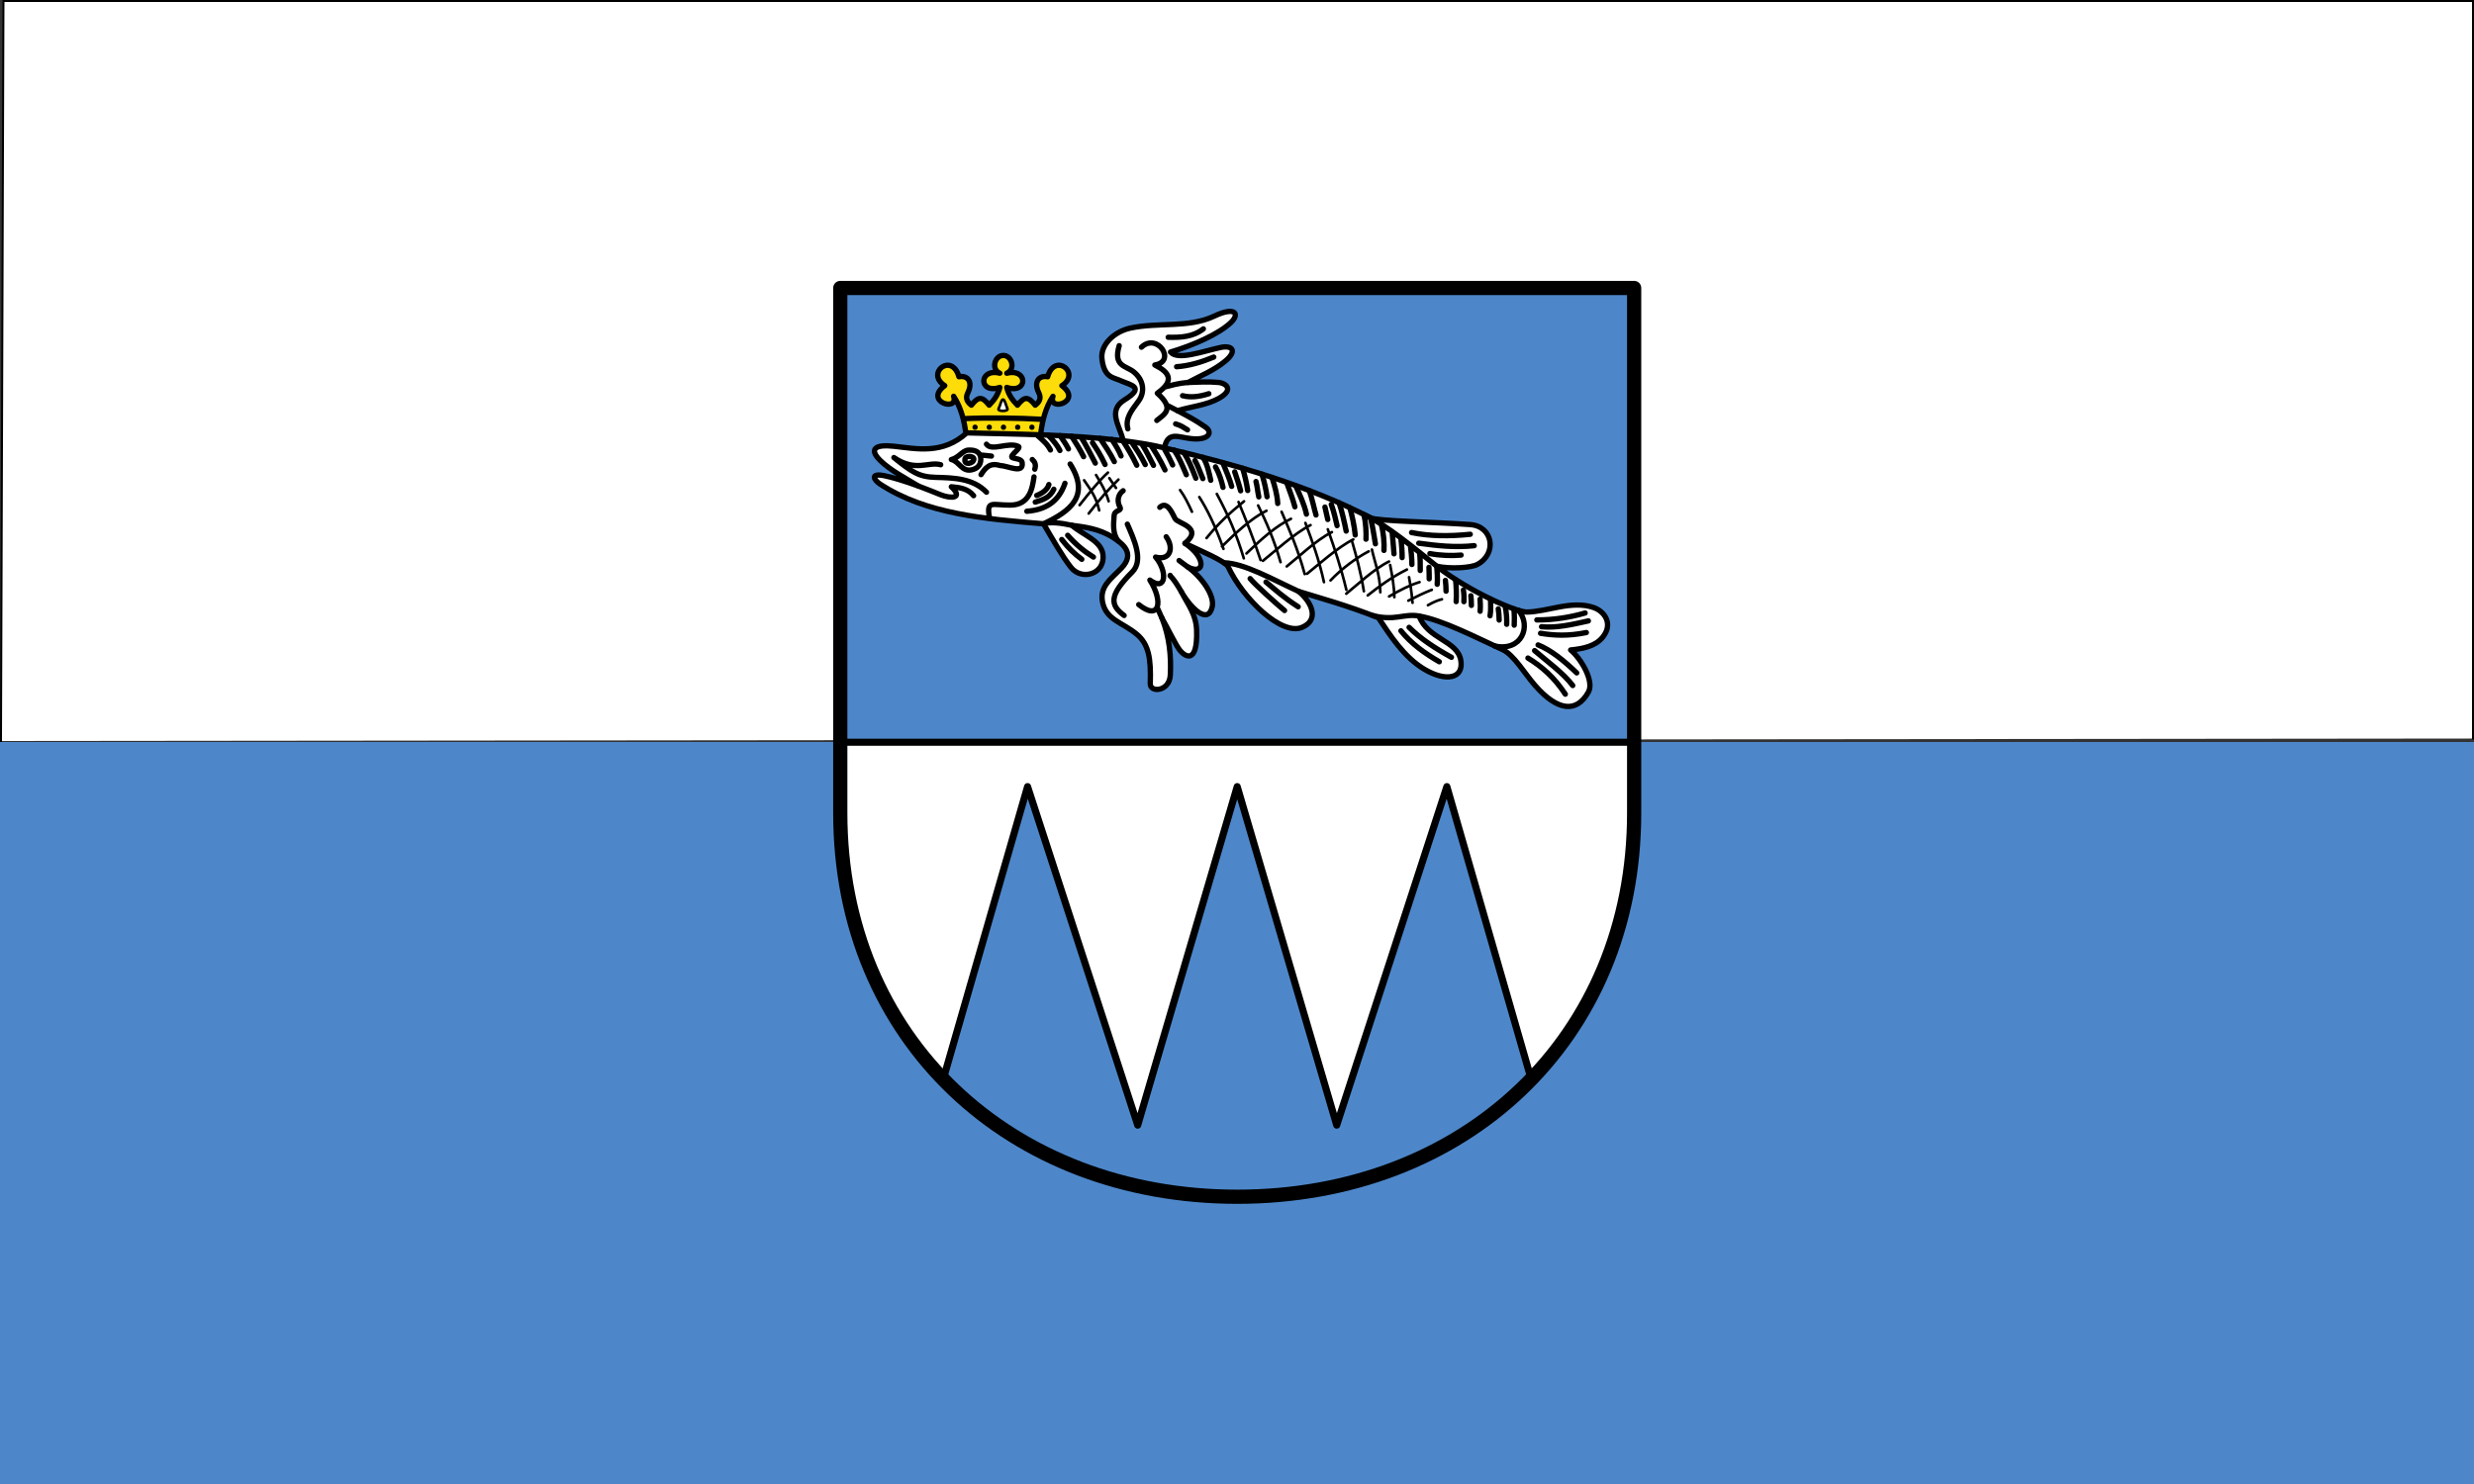
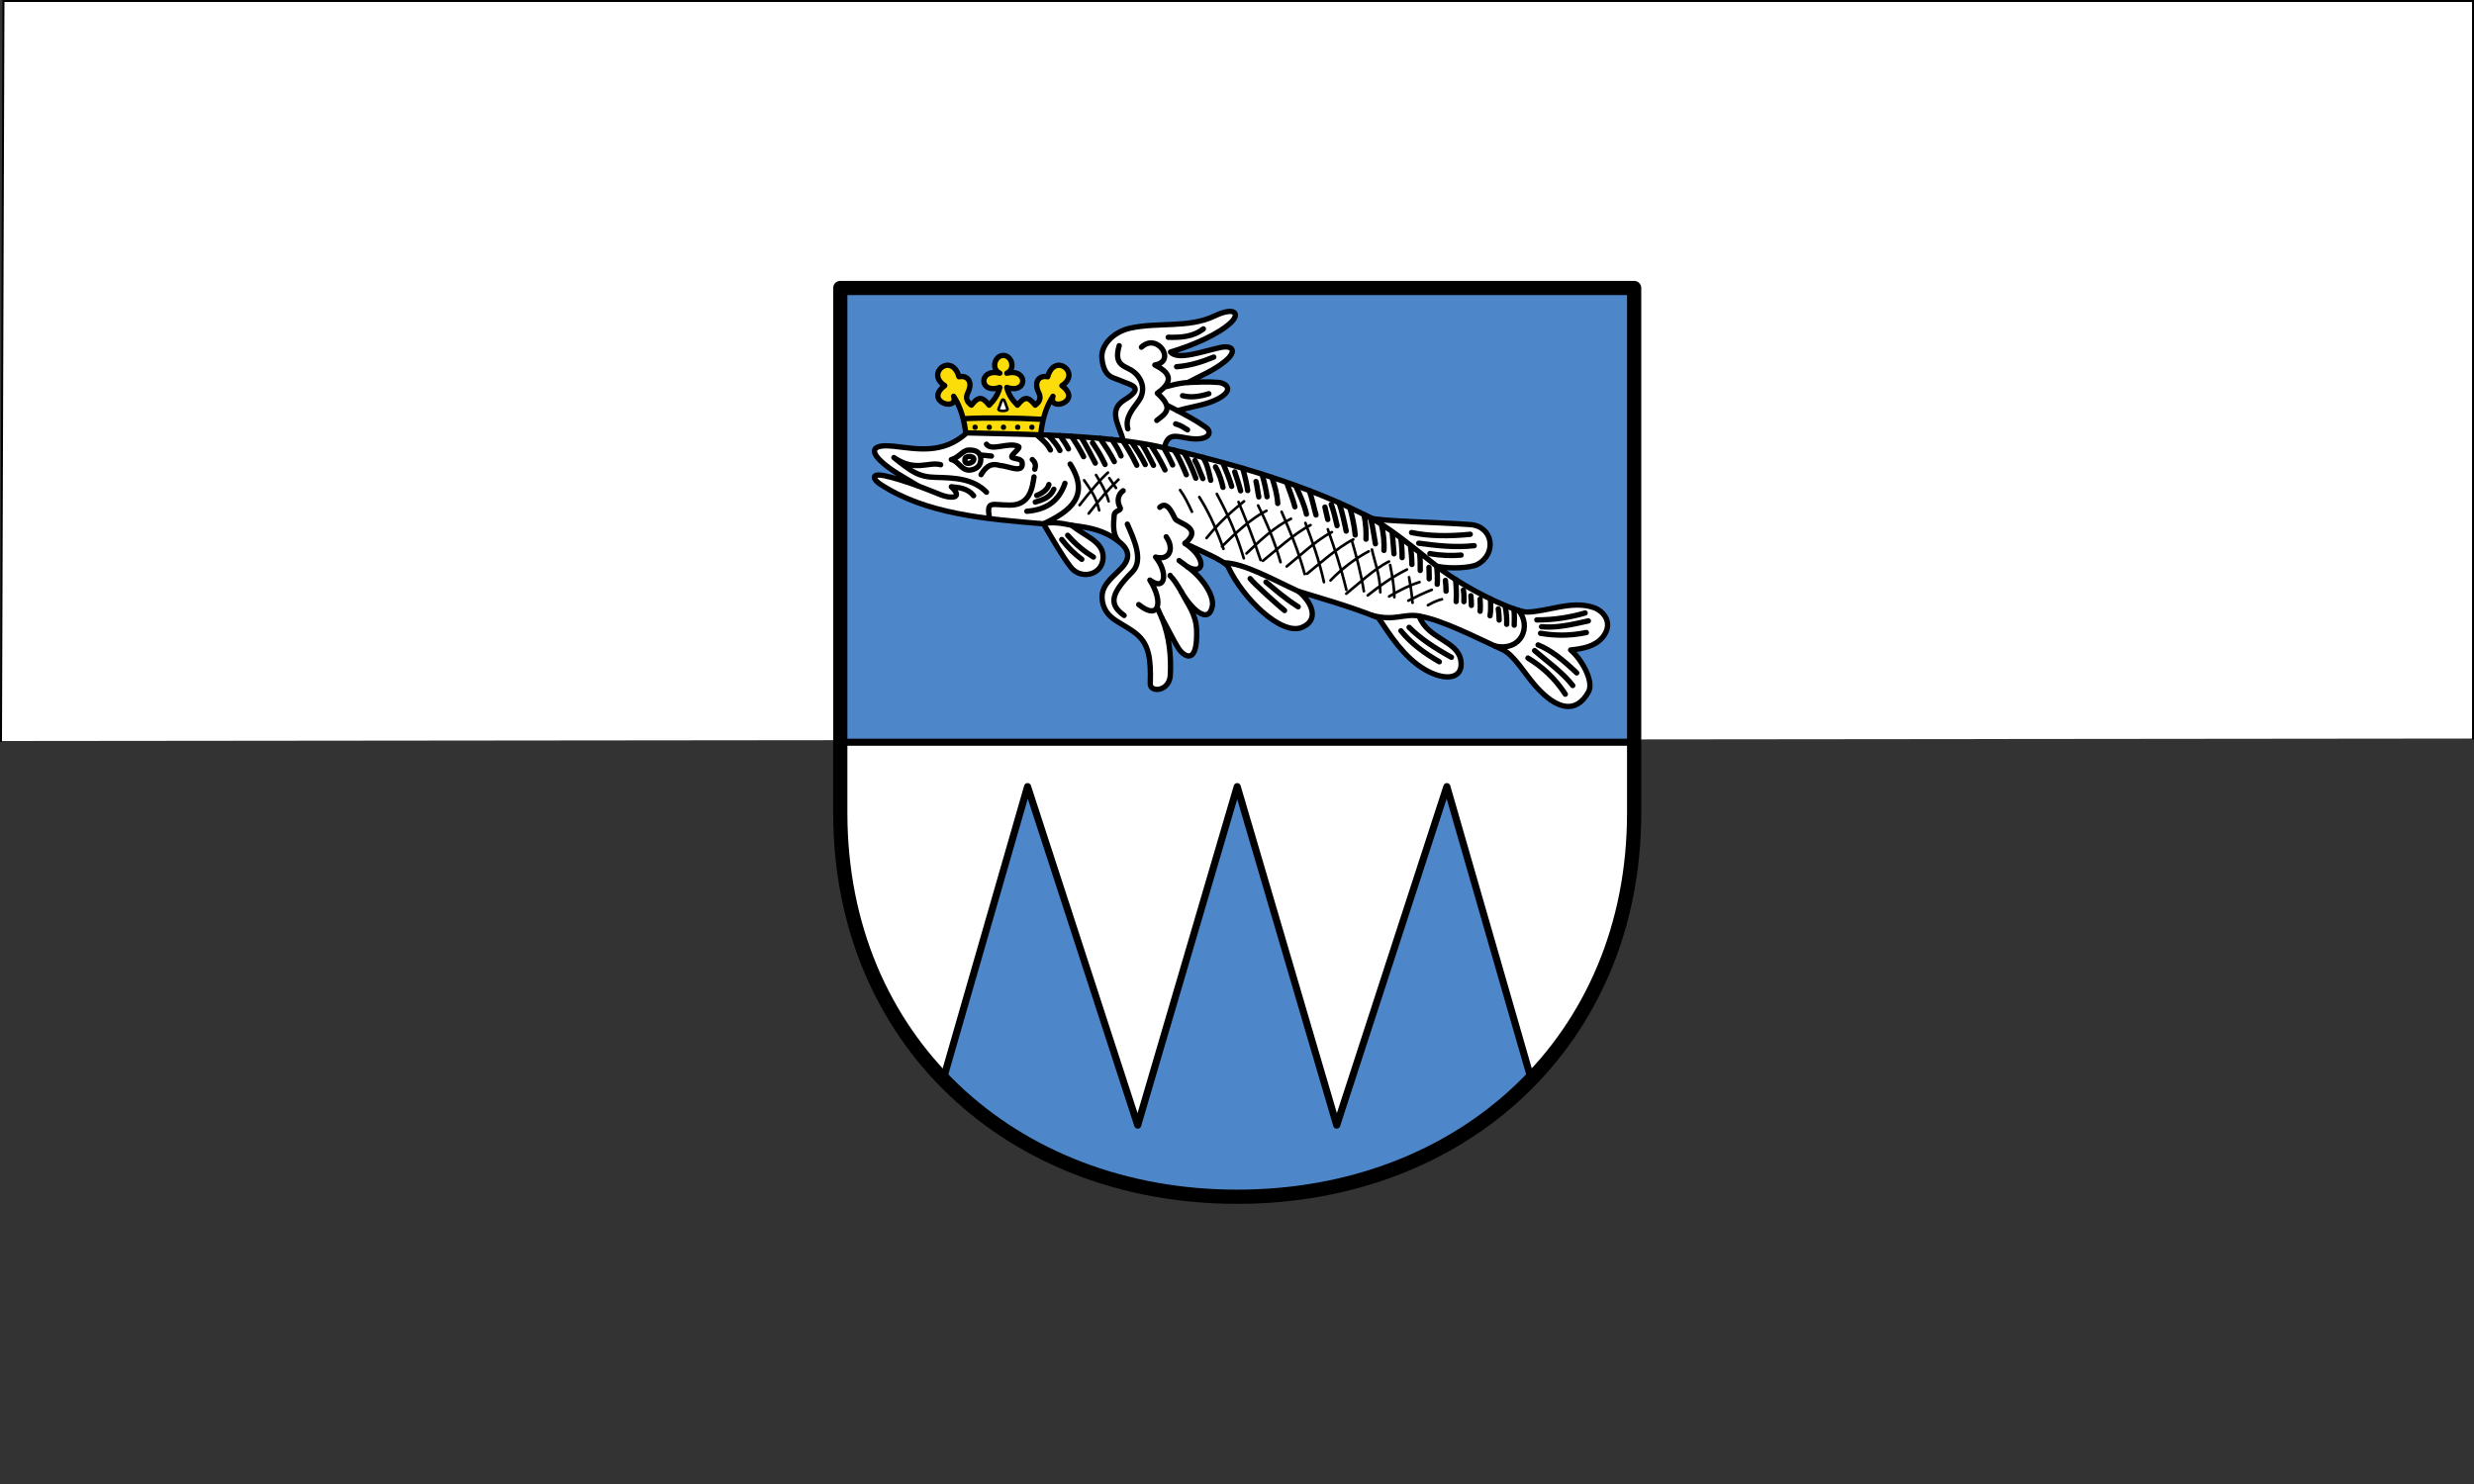
<svg xmlns="http://www.w3.org/2000/svg" height="300" width="500">
  <rect width="100%" height="100%" fill="#333333" stroke="none" />
-   <path d="M0 150h500v150H0z" fill="#4d87ca" />
  <path d="M.2 149.8L.7.2h499.1v149.099" fill="#fff" stroke="#000" stroke-width=".4" stroke-linecap="square" />
  <g transform="matrix(.383 0 0 .383 168.177 56.357)">
    <path d="M4.297 4.856v277.13c0 119.566 89.897 202.533 209.453 202.533s209.453-82.967 209.453-202.533V4.856z" fill="#4d87ca" />
    <path d="M4.688 244.618c-7.063 90.014 21.018 139.827 53.79 178.348l44.647-154.91 58.125 178.663 52.5-178.664 52.5 178.664 58.125-178.664 44.647 154.911c32.772-38.521 60.853-88.334 53.79-178.348z" fill="#fff" stroke="#000" stroke-width="3.75" stroke-linecap="round" stroke-linejoin="round" />
    <path d="M92.16 49.842c11.25-2.813 11.25 11.25 0 7.5.937 3.75 2.812 6.562 5.625 9.375 3.75-4.688 5.625-4.688 9.375 0 1.971-1.506 3.434-3.444 1.875-6.563-2.813-5.625 0-9.375 4.687-8.437 3.75-13.125 17.813-1.875 7.5 4.687 11.25 8.438-7.5 14.063-4.687 5.625-3.75 5.625-5.724 12.742-6.563 20.625H70.666c-.839-7.884-2.813-15-6.563-20.626 2.813 8.438-15.937 2.813-4.687-5.625-10.313-6.562 3.75-17.812 7.5-4.687 4.687-.938 7.5 2.812 4.687 8.437-1.56 3.12-.096 5.057 1.875 6.563 3.75-4.688 5.625-4.688 9.375 0 2.813-2.813 4.688-5.625 5.625-9.375-11.25 3.75-11.25-10.313 0-7.5-4.821-2.204-2.598-9.375 1.841-9.375 4.44 0 6.662 7.172 1.84 9.376z" fill="#fcdd09" stroke="#000" stroke-width="2.813" stroke-linecap="round" stroke-linejoin="round" />
    <path d="M69.353 73.841c12.69-.613 28.984-.412 42 .375" fill="none" stroke="#000" stroke-width="2.813" />
    <circle r="1.406" cy="78.366" cx="75.417" />
    <circle cx="82.917" cy="78.366" r="1.406" />
    <circle r="1.406" cy="78.366" cx="90.417" />
    <circle cx="97.917" cy="78.366" r="1.406" />
    <circle r="1.406" cy="78.366" cx="105.417" />
    <path d="M32.45 88.386c-9.508-1.032-13.194 1.37-7.214 7.368 5.288 5.303 13.158 9.27 20.323 13.671-6.96-2.547-13.821-4.663-17.998-5.479-7.982-1.56-5.284 2.426-2.325 4.37 24.194 15.904 55.327 18.443 86.311 21.022 4.608 7.762 9.87 17.16 14.478 22.995 5.674 7.185 18.155 3.586 16.867-6.827-.908-7.336-10.828-10.407-16.412-15.388 6.386.856 14.424 1.707 21.865 6.501 4.914 3.167 11.748 8.268 4.37 16.038-5.33 5.613-11.756 9.656-9.999 18.128 1.934 9.323 10.468 10.561 17.953 16.759 6.423 5.318 7.645 12.866 7.196 26.163-.165 4.89 10.146 4.253 10.585-4.516.502-10.022-.418-20.042-4.412-30.064 3.005 5.316 6.75 13.093 8.977 16.307 2.807 4.054 9.953 8.737 9.304-10.003-.29-8.398-4.498-13.276-8.088-20.3 5.07 8.862 14.117 17.646 16.326 8.025 1.372-5.977-5.468-15.673-13-21.11 9.208 4.827 10.094-4.767-1.374-12.389 7.4 3.626 21.36 9.333 22.764 12.347 7.871 16.895 28.126 36.483 38.947 32.016 9.21-3.801 5.542-13.03-1.717-18.994 11.543 3.614 24.98 7.159 42.068 13.892 6.221 9.283 13.567 20.927 24.466 27.317 11.005 6.454 20.647 4.991 19.038-4.803-1.732-10.545-17.572-11.178-21.984-23.403 12.314 2.148 29.5 11.026 44.07 17.749 5.852 2.7 11.645 12.619 17.018 18.784 11.85 13.6 21.94 14.848 28.232 3.546 3.21-5.764-4.055-17.799-9.39-22.178 6.62-.664 12.993-1.94 16.87-6.692 5.835-7.152.912-13.765-4.718-15.694-11.683-4.004-24.34 2.26-35.312 2.37-5.27.052-30.067-10.534-47.524-24.194 7.3 1.573 18.089.852 21.412-.91 10.587-5.612 8.402-20.16-3.695-21.062-17.642-1.316-49.238-1.792-52.64-3.564-33.1-17.242-72.7-28.545-108.751-36.91 1.807-8.877 7.039-5.68 14.067-4.89 9.384 1.056 11.548-3.33 7.693-6.02-5.387-3.758-9.269-5.765-14.911-8.76 7.358-2.1 15.762-3.03 21.845-6.456 8.704-4.904 3.17-8.12.045-8.41-5.986-.552-11.235-.131-16.258 0 6.573-3.602 13.501-6.213 19.606-11.26 6.6-5.456 3.647-8.508-2.325-7.237-9.565 2.035-22.67 7.04-26.54 2.434 12.203-3.64 25.226-9.394 31.732-15.452 5.01-4.666 2.563-8.813-8.603-3.524-13.616 6.45-29.48 3.096-44.427 6.368-8.246 1.804-15.715 8.614-14.892 16.109 1.123 10.223 6.11 9.852 9.954 11.648 4.84 2.261 13.288 3.18 2 10.085-9.39 5.745-2.234 14.12-.76 21.562-28.485-3.298-55.192-3.408-82.508-4.124-12.82 11.53-26.388 8.365-38.604 7.039z" fill="#fff" stroke="#000" stroke-width="2.813" stroke-linecap="round" stroke-linejoin="round" />
    <path d="M175.337 89.274c-6.16-1.542-13.65-2.752-21.775-3.803m-15.684 61.421c-4.69-2.867-9.245-6.542-13.586-11.496m7.446 12.672c-3.759-2.804-7.03-5.858-10.582-10.451m4.442-39.845c10.71 16.935.004 24.948-14.05 31.566 3.45-1.076 8.7-.579 14.932.78m27.075-18.237c-2.752 1.878-3.368 5.607-1.698 8.622 1.253 2.263-2.84 1.258-3.064 4.578-.282 4.21-.95 9.456 2.15 13.32m21.947-17.768c3.738-3.448 6.217 2.337 8.1 6.01 1.27 2.48 15.22 4.627 5.193 13.014m-9.897-3.477c4.335 6.09 1.936 12.765-5.617 10.712 6.332 7.413 5.794 18.594-3.005 12.15 7.285 11.46 5.06 21.763-5.879 12.933m12.253 7.152l-2.455-5.454m12.648-8.542c-2.092-3.615-4.108-6.77-5.855-8.31v-.262m9.18-4.514l-4.477-3.324m63.098 16.305c-13.825-6.34-28.839-14.938-39.416-15.109m113.492 2.761c-13.614-10.894-27.564-22.501-38.495-27.693m28.007 53.045c-7.72-1.511-12.795 2.77-24.492-.265m76.926-2.736c6.946 8.239 1.732 21.888-12.516 18.813m-243.158-89.277c-.885 6.248-2.399 14.743-12.28 14.893-9.829.149-12.915-2.922-11.229 6.742m72.76 3.317c3.35 7.795 8.811 19.026 2.613 25.213-12.679 12.655-11.576 17.605-4.311 22.993m33.74-122.984c-6.34.535-8.633 1.577-12.466 2.426m6.834 12.44l-5.54-2.853m-5.324 8.027c4.057-3.301 9.64-6.03.261-14.37 9.567-6.802 6.079-11.205-1.306-14.893 11.586-1.858 1.272-17.316-7.055-9.406m-7.185 43.11c-1.493-5.47 1.897-9.613 5.618-14.63 3.6-4.858 2.728-11.193-2.483-15.416-4.157-3.37-10.936-2.785-7.707-13.848m-76.816 79.167c-3.028-3.796-7.365-4.32-11.758-4.703 6.626 6.242-.22 6.408-5.748 4.18-3.276-1.32-6.296-2.554-11.584-4.545m35.883 3.24c-7.093-7.307-17.11-7.6-26.912-7.839-8.89-.216-12.697-3.028-21.947-10.451 11.527 7.852 18.19 1.974 24.69 3.788m21.295 5.226c2.182-3.49 4.66-6.487 9.928-4.834 4.37.154 12.692 4.74 11.758-1.567-.311-2.104-4.074-1.919-5.226-2.613-1.666-1.005 4.985-5.027 3.266-5.879-5.09-2.524-14.174 2.772-16.852-1.176m2.613 6.271l-5.226-.522m-7.054-2.613c-2.957.21-5.139 4.127-8.884 4.964 4.036.865 5.475 6.402 10.451 5.487 3.455-.636 4.994-2.682 5.095-5.356.13-3.421-2.059-5.421-6.662-5.095m-1.716 5.095c-.195-2.478 4.954-2.153 4.72-.262-.297 2.411-5.114 3.185-4.72.262m35.551-.13c1.239 1.162 2.136 2.552 1.307 5.094m-4.18 22.209c9.108-.716 16.561-4.33 20.118-14.763m-8.492.654c-.734 2.823-3.708 4.727-6.401 5.748m9.014-3.266c-2.097 4.602-6.015 5.562-9.798 6.793m88.704-91.448c-5.53 4.312-11.992 4.588-18.55 4.442m21.424 29.786c-5.525 1.804-10.063 2.027-13.848 1.045m2.613 18.028c-1.838-1.129-3.44-2.337-6.27-3.135m20.118-35.273c-6.24 2.577-12.664 4.598-19.596 5.095m56.959 128.68c-3.55-2.837-15.937-13.977-18.159-16.852m25.344 14.893c-7.95-5.118-11.966-8.925-16.983-13.064m76.816-26.128c9.241 1.952 20.03 2.037 30.962.914m2.09 6.01c-10.19 1.086-19.76.008-29.263-1.307m22.339 6.27c-4.778.448-10.984.252-16.46-.783m81.91 31.354c-7.681 2.213-16.17 3.67-25.474 3.657m27.173.523c-8.985 2.03-17.099 3.82-24.691 3.068m23.645 3.072c-9.697 1.977-17.237 1.527-24.168.392m19.074 20.902c-6.794-6.541-13.587-12.034-20.38-14.762m18.29 21.425c-5.106-6.674-13.108-12.382-20.12-18.42m16.2 22.992c-5.795-8.893-12.542-14.695-19.726-19.073m-46.77 1.96c-7.69-4.45-14.76-9.502-20.249-16.33m26.651 13.978c-8.481-4.678-16.285-9.743-22.34-15.807m-128.81-83.087c-2.737-5.717-5.157-9.537-7.552-13.2m1.486 10.781c-2.475-4.802-3.981-7.968-6.376-11.632m2.03 11.23c-2.345-4.803-4.896-8.361-7.29-12.024m2.81 12.363c-2.738-5.718-5.158-9.537-7.552-13.2m-.736 8.299c-1.3-3.104-2.47-5.039-4.865-8.702m1.303 11.696c-2.345-4.803-5.135-8.622-7.53-12.285m2.657 13.8c-2.737-5.717-4.242-7.838-6.637-11.501m1.486 10.78c-2.476-4.802-5.234-10.2-7.629-13.862m1.453 10.455c-1.691-3.366-3.932-7.101-6.326-10.764m-1.681 6.662c-1.3-2.582-2.66-4.374-4.4-6.992m-.099 7.839c-1.43-2.843-3.148-4.853-6.195-8.125m1.196 7.853c-1.561-3.105-3.72-4.845-6.899-7.724m87.334 22.825c-1.692-3.757-2.545-6.793-4.155-9.541m.44 9.344c-2.083-5.456-3.989-9.922-6.383-13.585m1.384 11.745c-2.476-5.848-4.015-9.292-6.41-12.956m-.814 7.808c-1.206-2.703-2.635-5.42-4.286-8.366m79.927 34.754c-1.028-3.5-2.069-8.776-3.55-12.894m100.192 68.35c-.003-1.828-.18-4.332-.461-5.864m-101.223-50.036c-1.17-5.215-3.532-10.263-5.66-14.935m-.44 11.087c-1.34-4.995-2.44-7.423-4.199-12.464M235.13 118.6c-.285-4.813-1.584-9.23-3.048-13.788m-2.59 10.24c-.556-3.88-1.283-7.169-2.672-11.933m-1.679 12.003c-.603-2.682-.79-5.478-1.485-8.107m-4.376 4.735c-.557-3.952-1.644-8.269-2.664-11.74m-1.077 11.892c-.727-2.98-2.118-7.04-3.109-9.997m-1.607 7.662c-.666-2.812-3.17-8.86-4.699-12.54m.127 13.063c-.733-3.098-1.754-6.929-3.962-10.817m-2.501 7.085c-.8-3.382-1.721-8.585-4.146-12.122m80.378 41c-.337-4.407-1.916-11.376-2.846-14.423m-1.923 12.354c-.796-3.936-2.282-10.81-3.764-14.928m-1.043 12.073c-.753-3.175-1.57-7.106-3.051-11.223m-1.861 7.96c-.245-1.268-.935-4.198-1.494-6.543m69.244 49.885c.233-3.577.071-8.23-.304-11.648m-5.03 6.148c.045-1.764-.133-3.595-.342-5.686m-4.327 2.053c.273-2.567.005-7.042-.268-9.538m-3.965 6.665c-.01-1.438.037-3.238-.114-6.062m-4.606 1.643c.072-2.786-.023-6.83-.367-9.539m-4.031 6.375c.003-3.4-.502-7.723-.785-10.172m-4.377 6.55c.068-2.4-.278-7.438-.635-9.86m-3.648 7.86c-.152-2.754-.795-9.239-1.01-11.796m-4.293 10.003c.22-3.76-.11-9.066-1.457-13.898m-3.052 10.403c-.753-4.55-1.495-9.366-2.584-13.708m-2.381 11.266c.185-3.178-.09-8.684-1.09-13.041m75.325 57.968c.11-2.545-.056-5.871-.812-9.585m-7.969 5.096c.51-2.806.278-5.891.26-8.892m-5.5 6.492c.188-2.07.127-4.304-.02-6.364m-4.589 3.285c-.047-1.59-.025-3.31-.264-5.094m-3.69 3.118c.124-2.112.063-4.163-.26-6.154m26.816 18.56c.11-2.545.149-4.989-.145-8.61" fill="none" stroke="#000" stroke-width="2.813" stroke-linecap="round" stroke-linejoin="round" />
    <path d="M4.297 4.856v277.13c0 119.566 89.897 202.533 209.453 202.533s209.453-82.967 209.453-202.533V4.856z" fill="none" stroke="#000" stroke-width="7.5" stroke-linecap="round" stroke-linejoin="round" />
    <path d="M217.35 117.454c-7.723 6.227-13.927 12.13-19.77 19.399m31.593-14.41c-8.091 4.01-16.882 12.314-23.463 18.844m36.396-14.595c-7.996 3.883-15.263 10.402-23.463 18.29m33.81-14.965c-8.092 4.01-19.47 14.347-25.127 18.845m36.396-15.15c-8.091 4.01-18.176 13.609-23.833 18.106m35.103-14.226c-8.091 4.01-18.73 13.608-24.387 18.106m32.516-11.824c-6.613 3.456-14.296 9.174-20.138 15.334m30.854-9.977c-8.092 4.01-16.883 12.5-22.54 16.998m32.013-12.775c-8.092 4.01-15.035 9.174-20.693 13.672m27.344-7.02c-4.84 1.49-10.248 4.114-16.074 7.574m22.54-3.51c-4.126 1.594-8.252 3.65-12.378 5.727m17.736-.739c-1.89.473-4.037 1.205-7.39 3.14m-9.977-14.78c.616 3.597 1.232 6.594 1.848 13.488m-11.824-19.954c1.058 5.506 2.12 11.01 2.217 16.998m-11.825-25.127c1.6 7.272 4.15 12.638 4.435 22.54m-14.78-26.42c2.142 7.53 4.418 15.55 6.096 25.866m-19.03-32.701c3.427 9.844 6.848 19.71 9.793 31.962m-21.616-35.288c3.588 9.597 7.166 19.22 9.791 31.223m-22.355-37.135c4.195 9.918 8.47 19.194 12.194 32.886m-24.572-36.212c4.345 8.767 8.458 18.227 11.824 29.93m-22.17-31.777c3.757 9.079 7.883 19.326 11.64 30.669m-23.095-34.918c6.15 11.396 10.53 21.64 14.226 33.994m-23.463-32.332c4.036 6.343 8.22 14.62 12.748 27.344m-22.91-31.039c2.407 3.192 4.358 7.296 6.282 11.455m-43.602-17.736l3.51 5.173m-10.53-6.836c2.532 4.146 5.079 8.27 6.65 13.856m-12.932-11.085c3.04 4.514 6.32 8.545 7.945 15.889m10.16-16.258c-4.583 4.456-9.645 10.026-15.703 17.92m-4.804-4.433c5.573-7.09 10.858-13.51 14.965-17.182" fill="none" stroke="#000" stroke-width="1.406" stroke-linecap="round" stroke-linejoin="round" />
    <path d="M90.165 63.705c-.937 0-1.368 3.03-2.343 4.886-.81 1.542 5.363 1.547 4.687 0-.839-1.92-1.406-4.886-2.344-4.886z" fill="#fff" stroke="#000" stroke-width="1.406" />
  </g>
</svg>